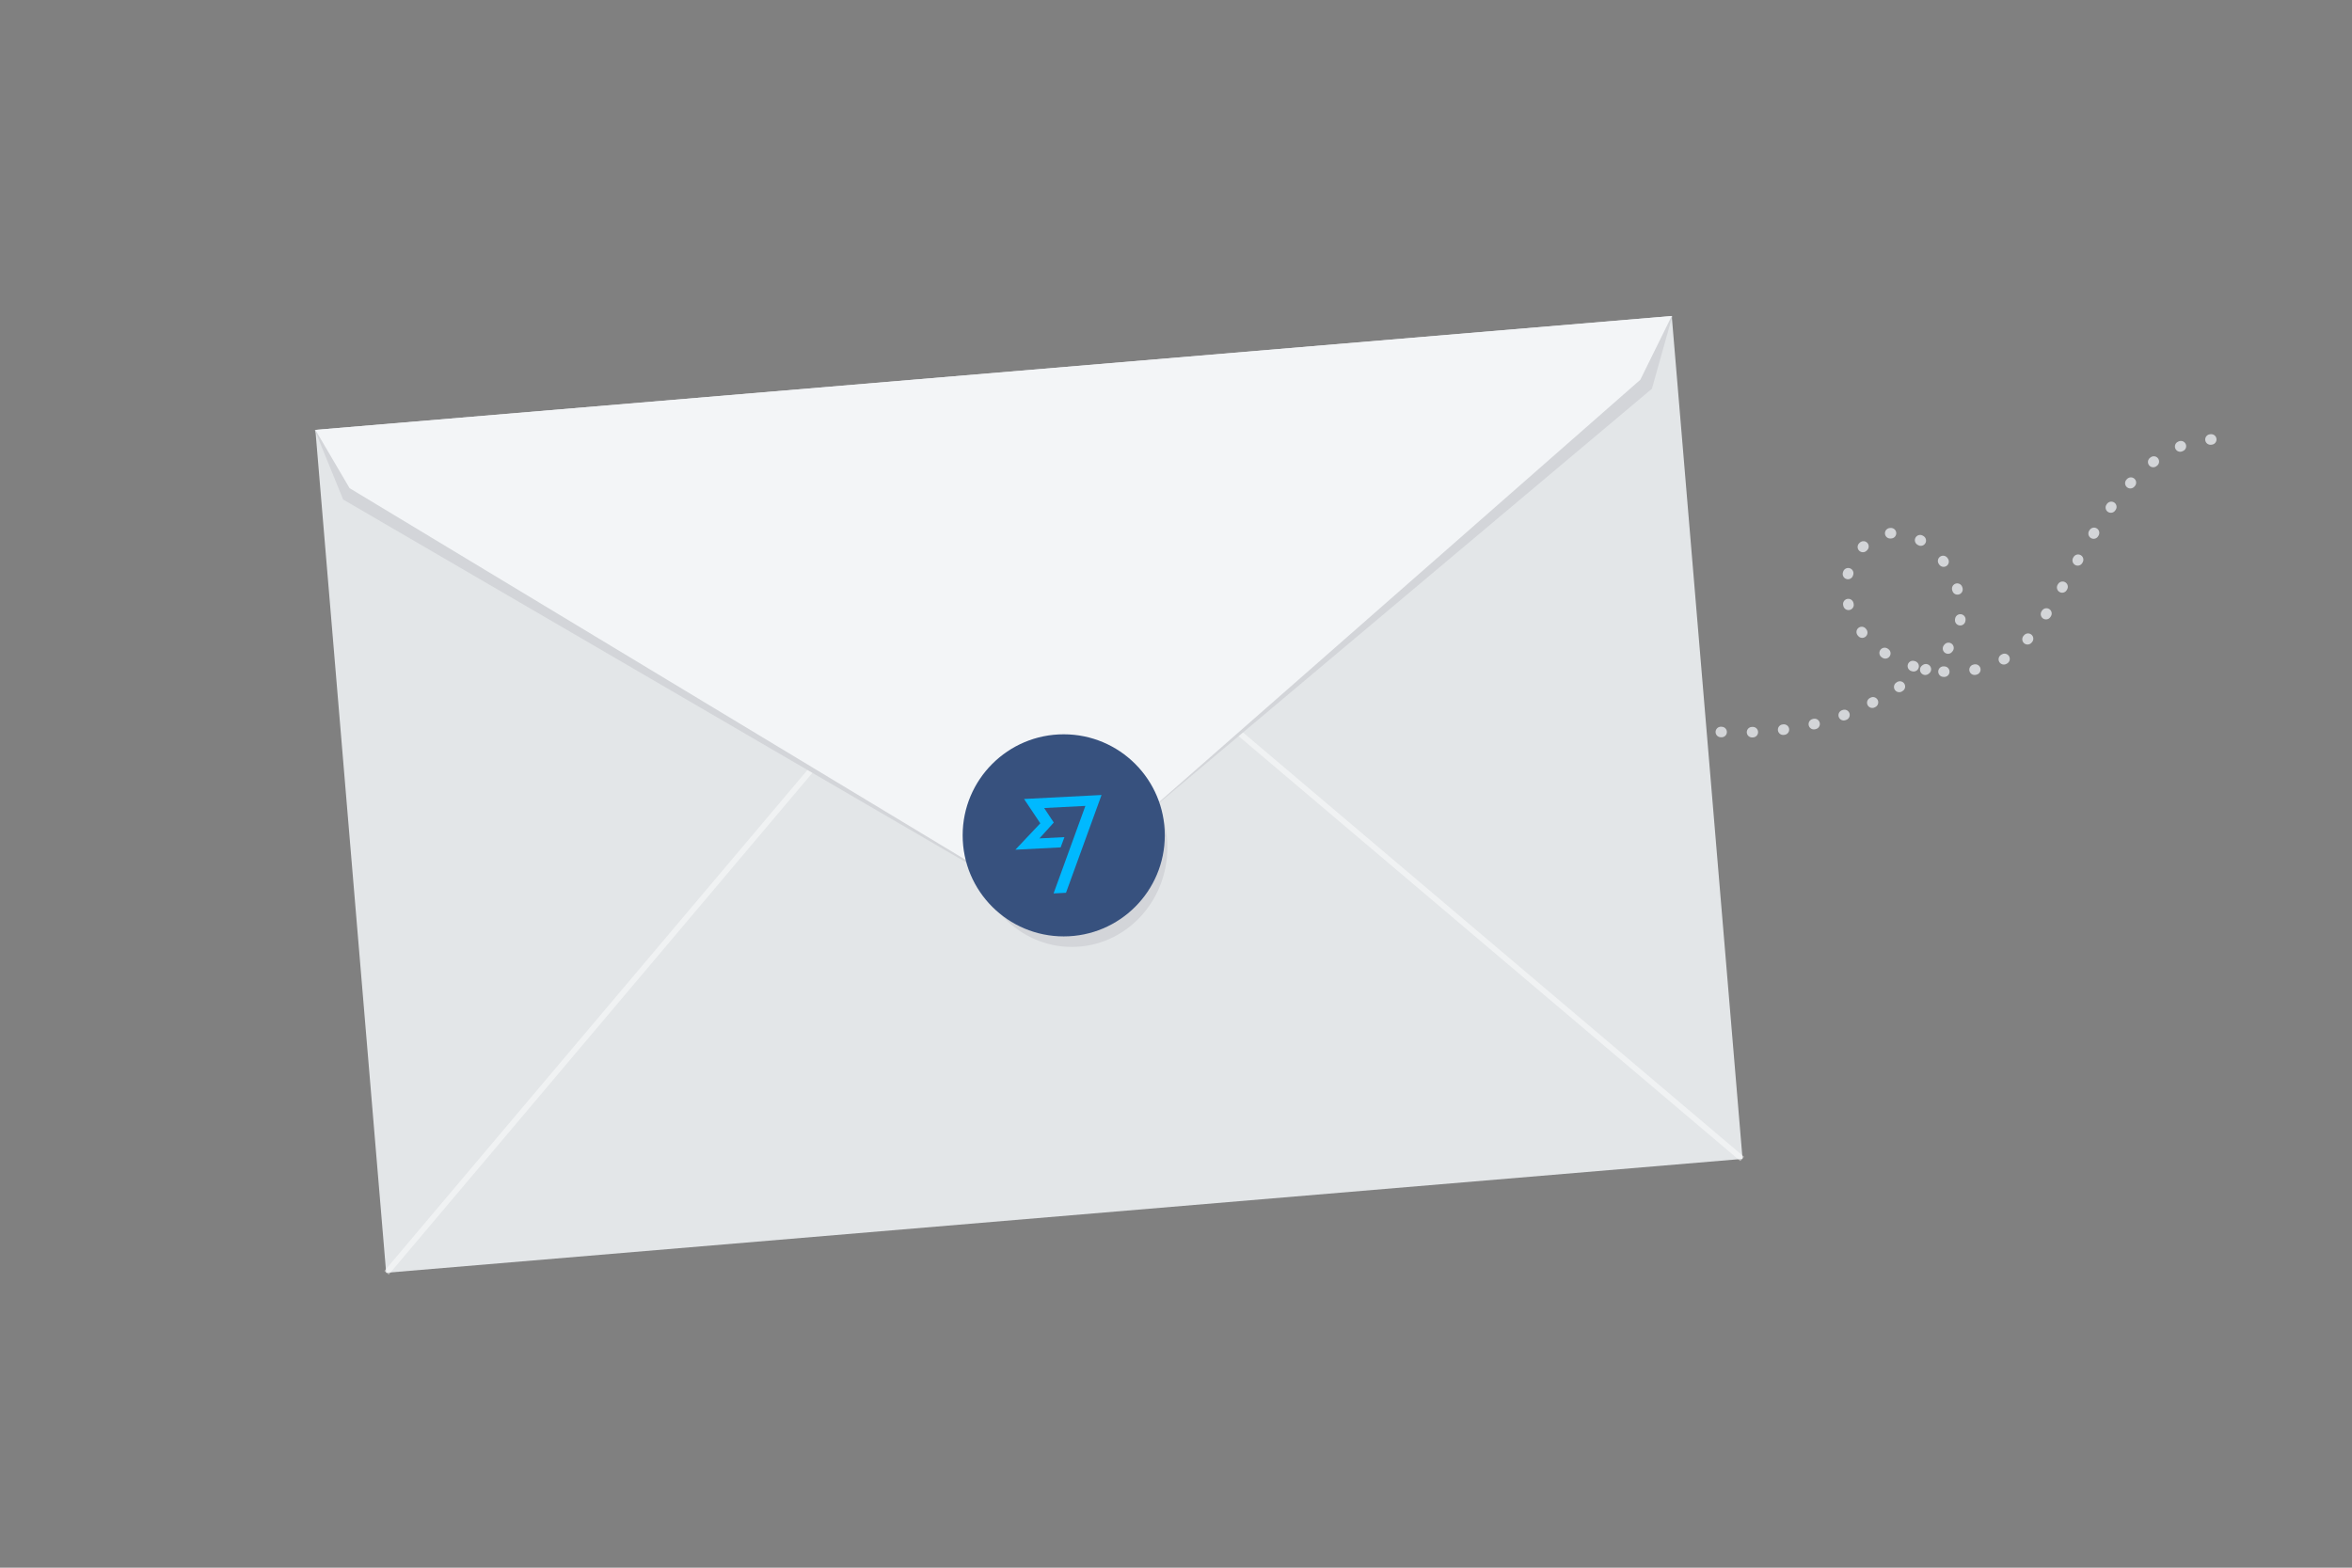
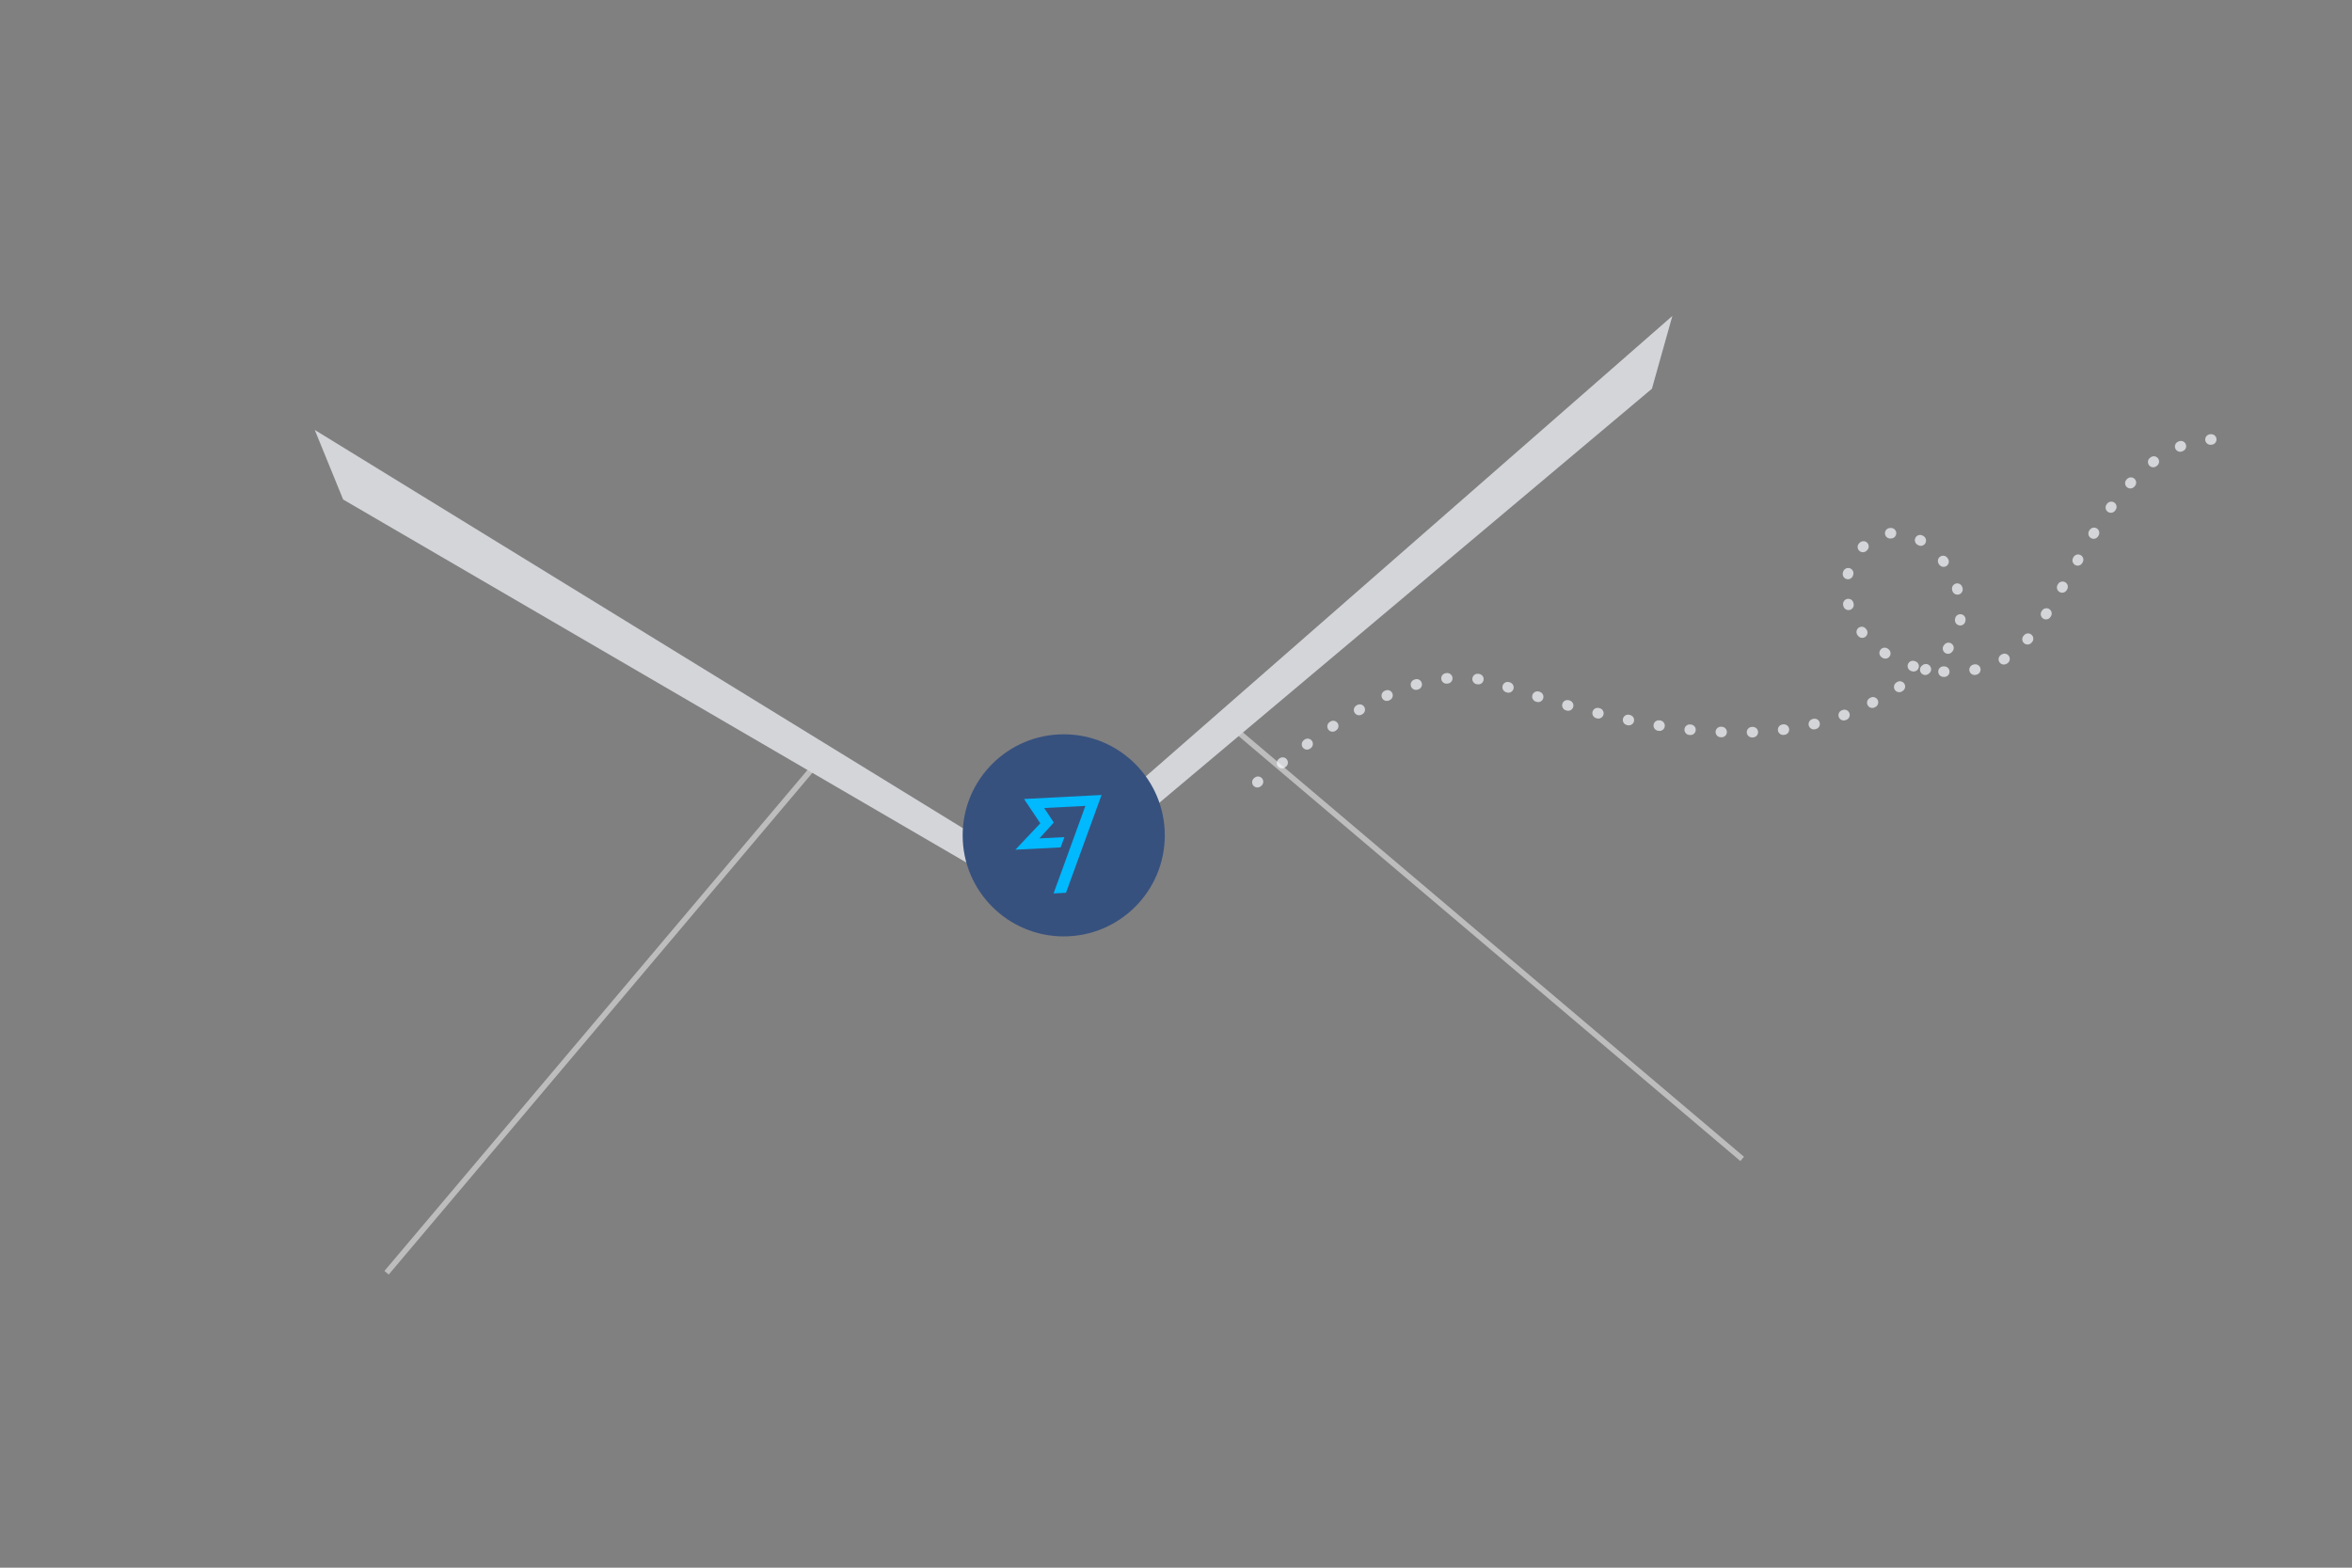
<svg xmlns="http://www.w3.org/2000/svg" viewBox="0 0 1440 960">
  <rect x="0" y="0" width="1440" height="960" fill="#808080" stroke="none" />
  <defs>
    <style>.cls-1,.cls-3{fill:none;}.cls-1{stroke:#d3d5d8;stroke-linecap:round;stroke-linejoin:round;stroke-width:6.45px;stroke-dasharray:0.47 18.64;}.cls-2{fill:#e3e6e8;}.cls-3{stroke:#fff;stroke-miterlimit:10;stroke-width:3.44px;opacity:0.48;}.cls-4{fill:#d3d5d9;}.cls-5{fill:#f3f5f7;}.cls-6{fill:#37517e;}.cls-7{fill:#00b9ff;}</style>
  </defs>
  <title>ILLU123_Transparent_Lienzo_6</title>
  <g id="Artwork">
    <path class="cls-1" d="M769.83,479c41.31-32.14,96.83-77.14,146.43-60.43,124.52,41.95,192.89,36.67,244.13,3.62,16-10.36,34.84-20.51,39.16-39.12,2.75-11.89-.58-24.58-6.85-35.05-7.54-12.57-21.08-23.1-35.65-21.46-17.08,1.92-28.72,20.92-26.49,37.95,5.65,43.34,65.88,58.52,98.83,37.74,38.72-24.4,60.5-139.61,134.54-133" />
-     <rect class="cls-2" x="213.3" y="227.47" width="833.36" height="517.97" transform="translate(-38.5 54.43) rotate(-4.8)" />
    <line class="cls-3" x1="236.68" y1="779.39" x2="500.03" y2="467.47" />
    <line class="cls-3" x1="1066.64" y1="709.68" x2="755.39" y2="446.02" />
-     <ellipse class="cls-4" cx="656.02" cy="518.71" rx="58.71" ry="61.13" transform="translate(-25.68 34.24) rotate(-2.93)" />
    <polygon class="cls-4" points="210.09 305.89 618.04 543.57 614.71 522.62 192.71 263.28 210.09 305.89" />
    <polygon class="cls-4" points="1011.38 238.05 651.28 540.78 651.07 519.57 1023.9 193.47 1011.38 238.05" />
-     <polygon class="cls-5" points="637.48 554.47 214.03 298.94 193.09 263.25 1023.52 193.5 1004.26 232.57 637.48 554.47" />
    <circle class="cls-6" cx="651.26" cy="511.54" r="61.88" />
    <polygon class="cls-7" points="626.97 489.27 636.92 504.16 621.66 520.33 649.38 518.91 651.69 512.63 636.38 513.41 645.17 503.7 639.28 494.8 664.52 493.51 645.05 547.1 652.65 546.71 674.41 486.83 626.97 489.27" />
  </g>
</svg>